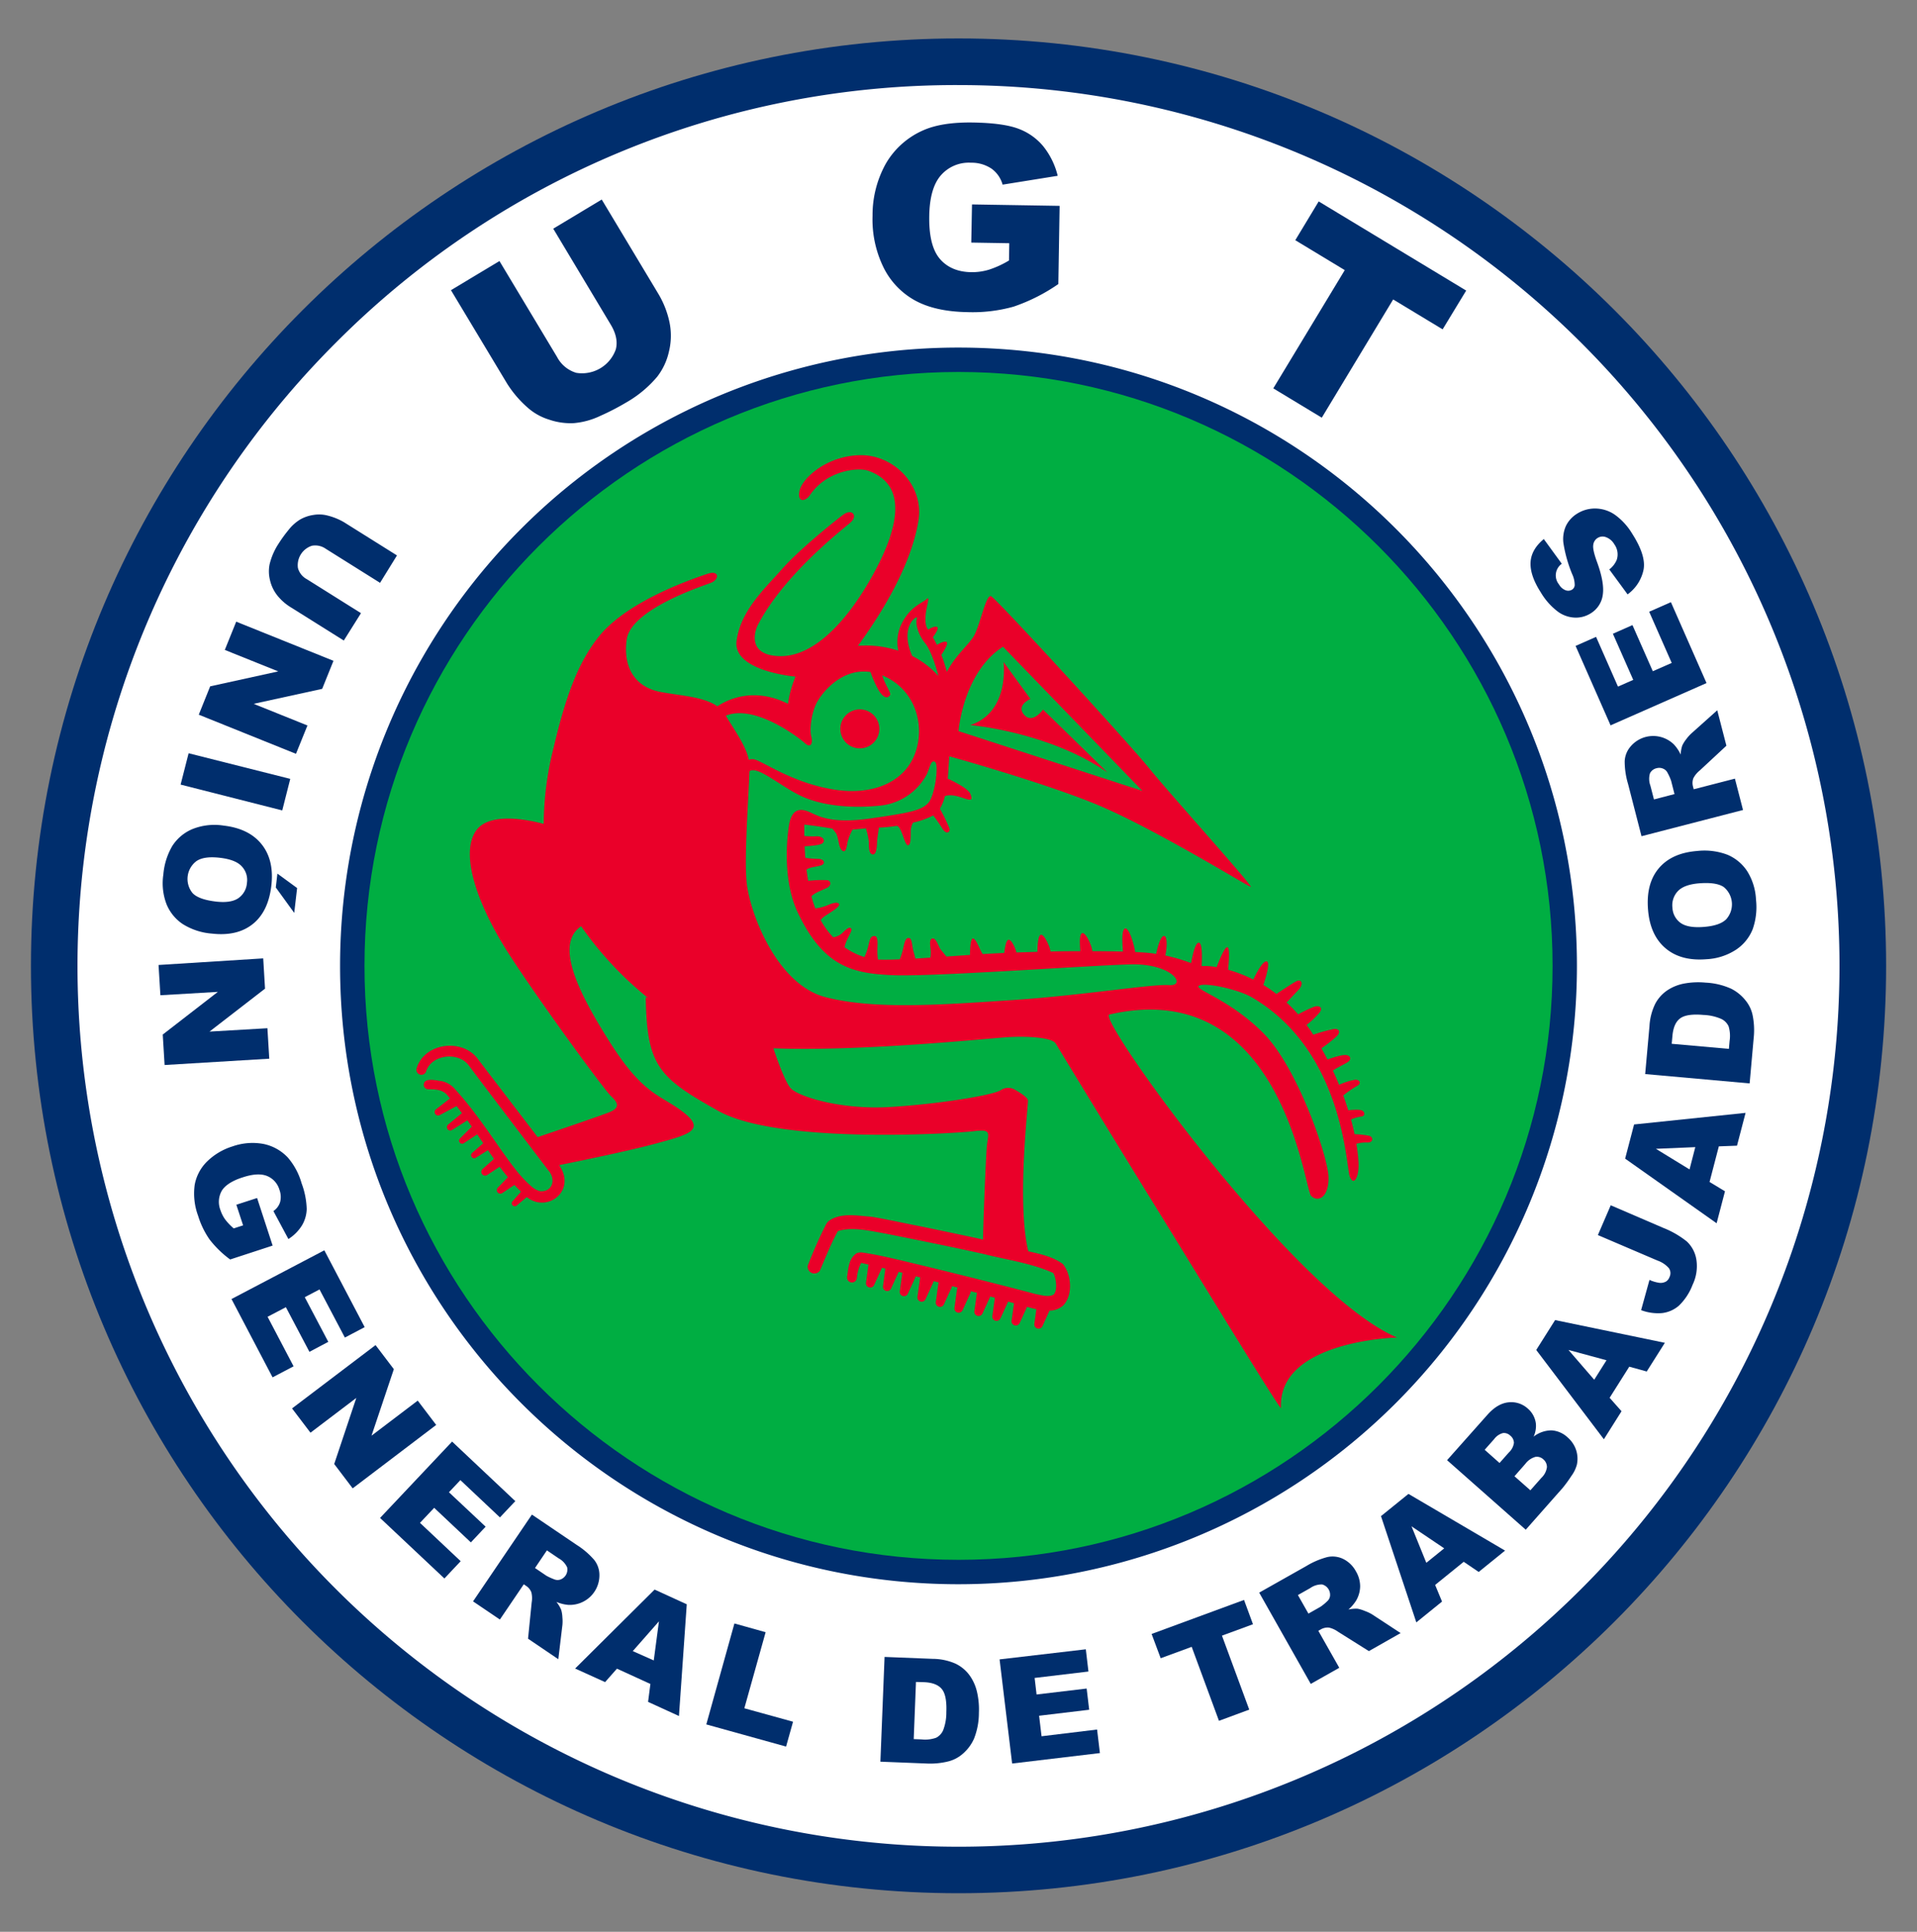
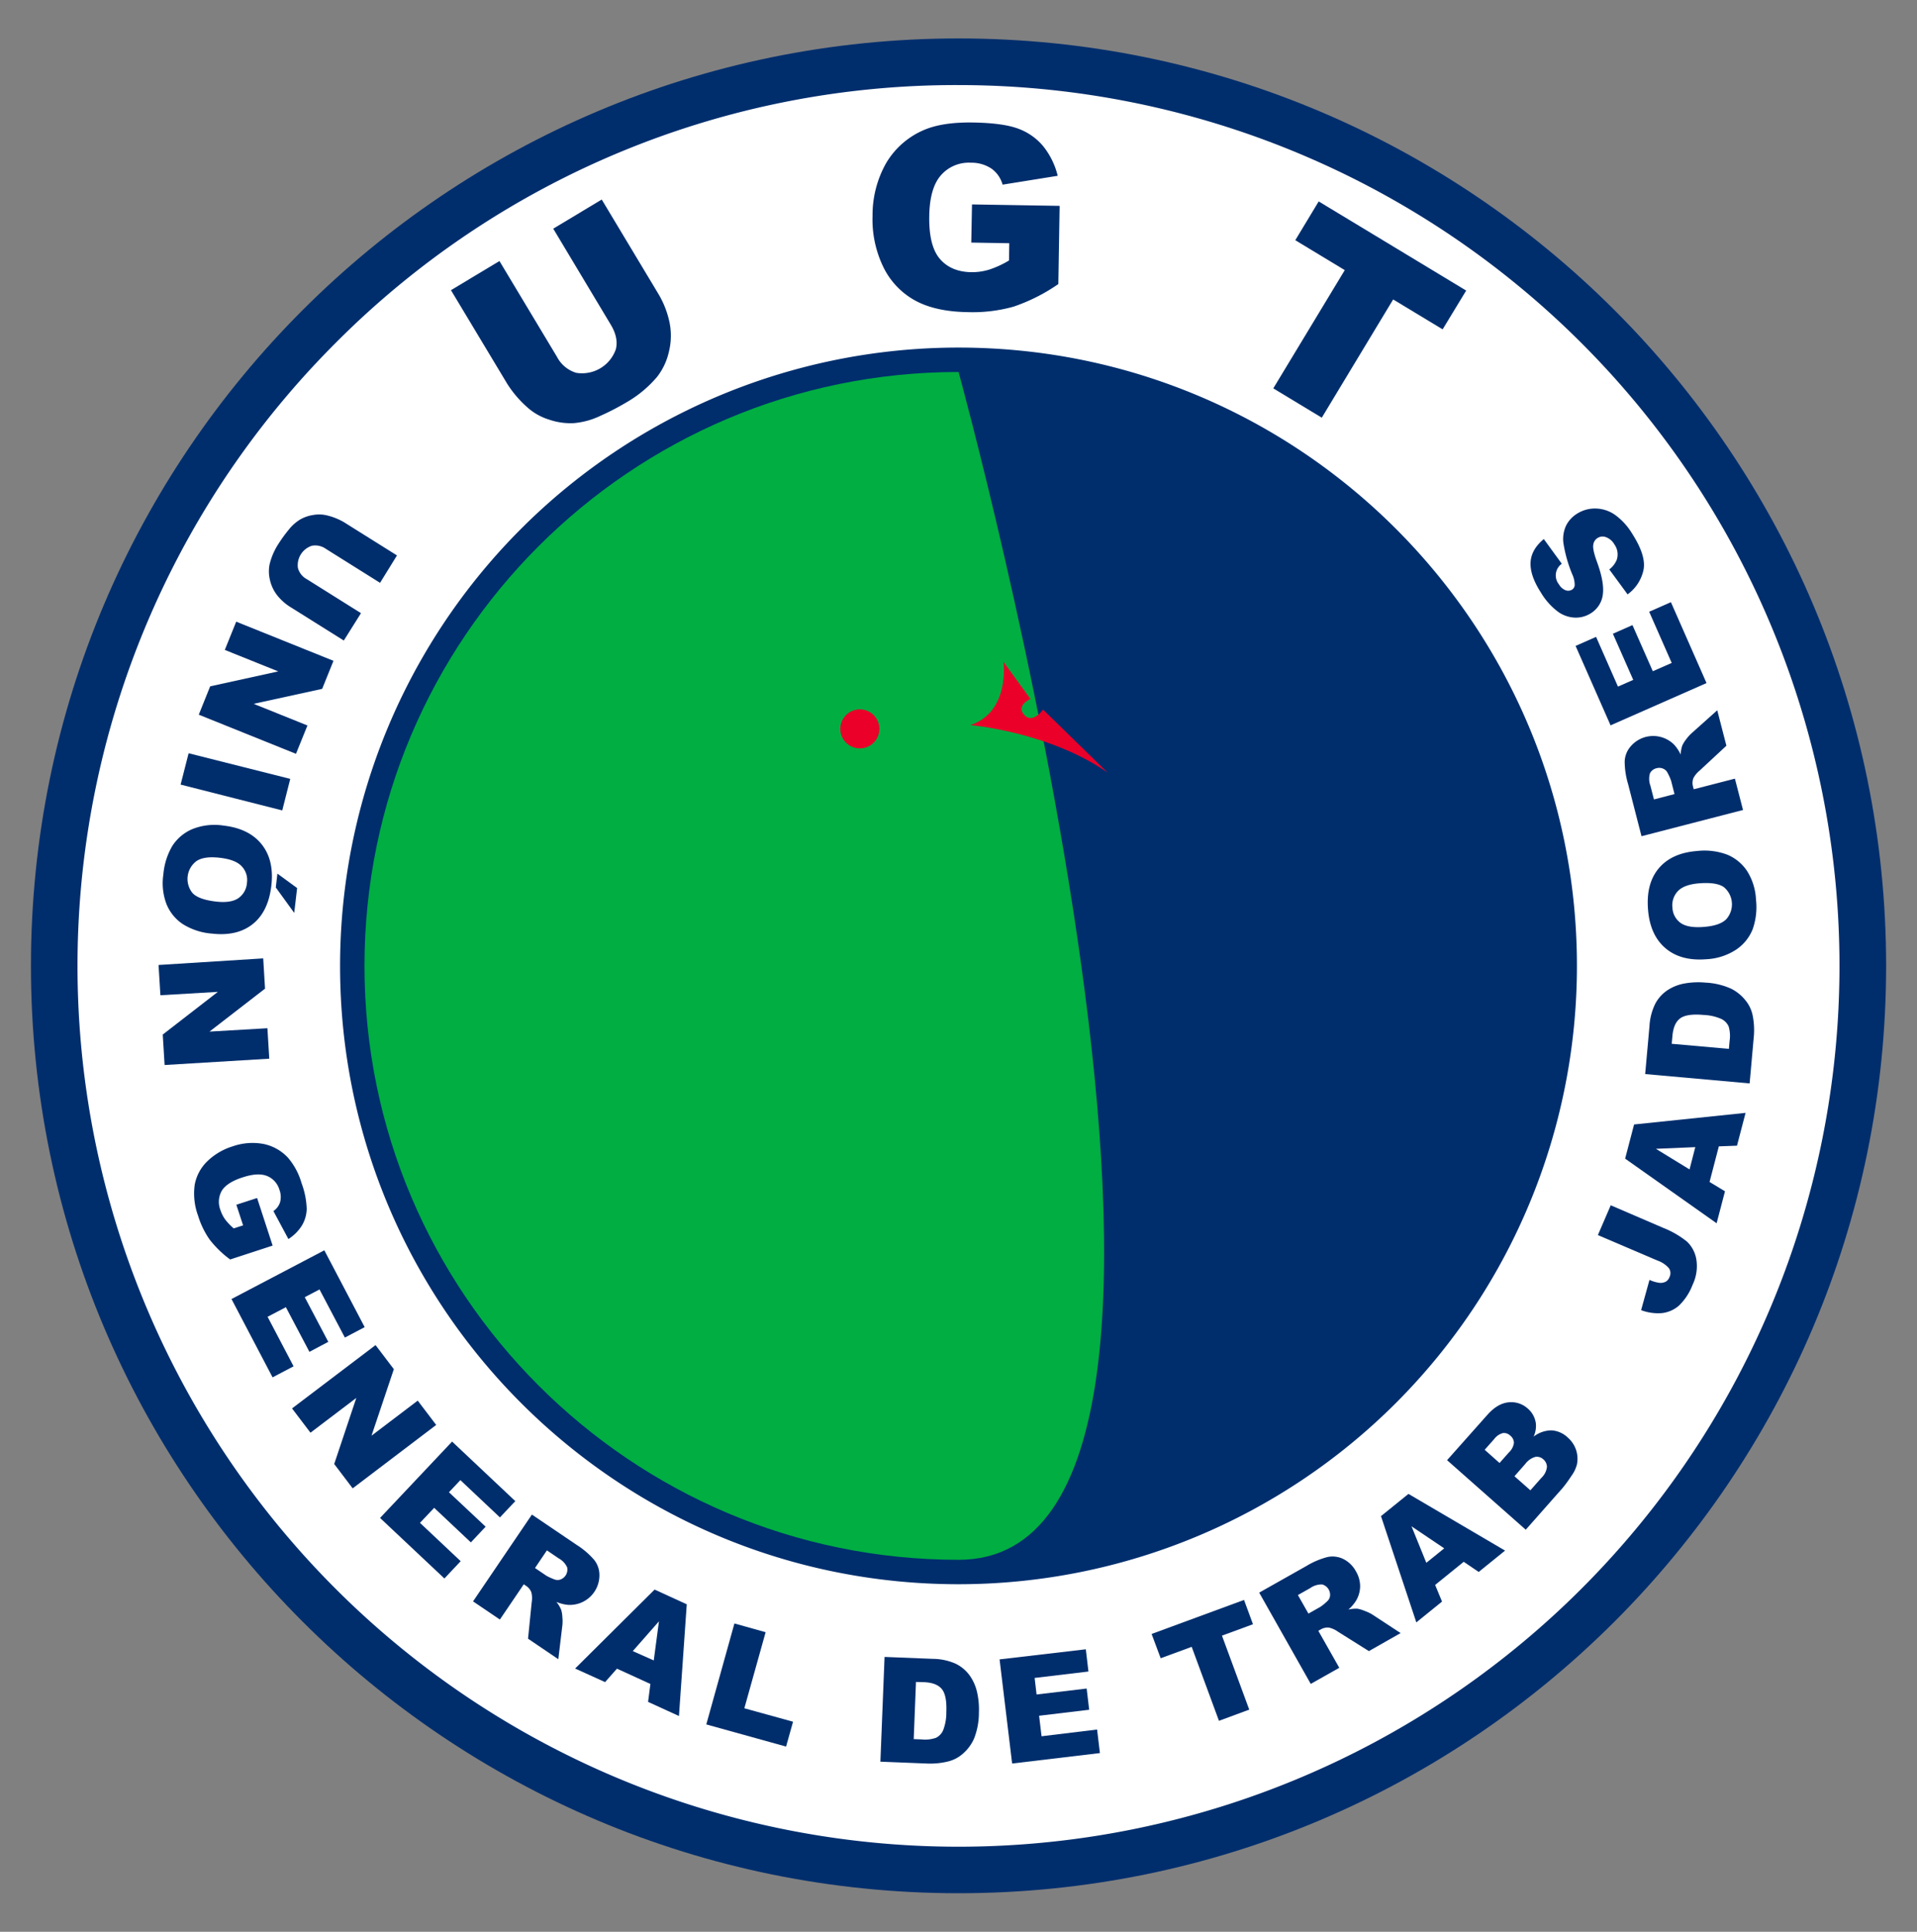
<svg xmlns="http://www.w3.org/2000/svg" id="Layer_1" data-name="Layer 1" width="569.97" height="574.47" viewBox="0 0 569.97 574.47">
  <rect x="0" y="0" width="569.97" height="574.47" fill="#808080" stroke="none" />
  <g>
    <path d="M285,11.43c-152.32,0-275.8,123.48-275.8,275.8S132.66,563,285,563,560.79,439.56,560.79,287.23,437.31,11.43,285,11.43Z" fill="#002e6d" />
    <path d="M285,25.3A261.93,261.93,0,0,1,470.2,472.45,261.93,261.93,0,1,1,99.77,102,260.18,260.18,0,0,1,285,25.3" fill="#fff" />
    <path d="M285,103.36A183.87,183.87,0,0,0,101.11,287.23c0,101.56,82.32,183.88,183.87,183.88A183.88,183.88,0,0,0,468.86,287.23c0-101.55-82.33-183.87-183.88-183.87Z" fill="#002e6d" />
-     <path d="M285,110.62c97.39,0,176.62,79.23,176.62,176.61S382.37,463.85,285,463.85,108.37,384.62,108.37,287.23,187.6,110.62,285,110.62" fill="#00ae42" />
+     <path d="M285,110.62S382.37,463.85,285,463.85,108.37,384.62,108.37,287.23,187.6,110.62,285,110.62" fill="#00ae42" />
    <g>
      <path d="M164.49,68l14.42-8.66,16.73,27.87a27.51,27.51,0,0,1,3.41,8.6,19.68,19.68,0,0,1-.19,8.87,18.73,18.73,0,0,1-3.46,7.35,34.13,34.13,0,0,1-9.18,7.64,73,73,0,0,1-7.74,4,22.68,22.68,0,0,1-7.88,2.16,19.6,19.6,0,0,1-7.39-1.06,17.2,17.2,0,0,1-6.31-3.54,32.55,32.55,0,0,1-6.09-7.1L134.08,86.29l14.42-8.66,17.13,28.53a9.51,9.51,0,0,0,5.71,4.71,10.64,10.64,0,0,0,11.76-7c.57-2.26.07-4.69-1.48-7.28Z" fill="#002e6d" />
      <path d="M288.78,72.14,289,60.79l26.05.43-.38,23.25a53.49,53.49,0,0,1-13.34,6.73,45.26,45.26,0,0,1-13.67,1.62q-9.71-.16-15.78-3.57a22.63,22.63,0,0,1-9.32-10,32.42,32.42,0,0,1-3.13-15.09,31.42,31.42,0,0,1,3.94-15.48,23.87,23.87,0,0,1,10.95-9.85c3.73-1.7,8.71-2.5,15-2.4q9,.15,13.5,1.86a17.46,17.46,0,0,1,7.35,5.19,22.59,22.59,0,0,1,4.31,8.8L298.1,54.91a8.74,8.74,0,0,0-3.33-4.78,10.67,10.67,0,0,0-6.09-1.74,11,11,0,0,0-8.9,3.71q-3.36,3.8-3.49,12.14-.15,8.85,3.12,12.7t9.23,4a17.58,17.58,0,0,0,5.4-.74A28.44,28.44,0,0,0,300,77.46l.08-5.13Z" fill="#002e6d" />
      <path d="M392.08,59.9l43.85,26.51-7,11.53-14.71-8.89L393,124.21l-14.42-8.72,21.25-35.16-14.71-8.9Z" fill="#002e6d" />
    </g>
    <g>
      <path d="M107.33,182.34l-5.11,8.14-15.74-9.87a15.56,15.56,0,0,1-4-3.5,11.35,11.35,0,0,1-2.2-4.57,10.81,10.81,0,0,1-.14-4.64,19.41,19.41,0,0,1,2.71-6.26,40.39,40.39,0,0,1,2.9-4,13.06,13.06,0,0,1,3.47-3.14,11.17,11.17,0,0,1,4-1.37,9.89,9.89,0,0,1,4.13.17,18.61,18.61,0,0,1,4.94,2l15.74,9.87L113,173.32,96.88,163.21a5.46,5.46,0,0,0-4.13-.92,6.07,6.07,0,0,0-4.17,6.62,5.33,5.33,0,0,0,2.64,3.32Z" fill="#002e6d" />
      <path d="M99.15,196.51l-3.36,8.34L75.41,209.3l16,6.44L88,224.17,59.1,212.53l3.39-8.43,20.24-4.44-15.89-6.39,3.39-8.4Z" fill="#002e6d" />
      <path d="M86.3,231.62,83.92,241,53.7,233.32,56.08,224Z" fill="#002e6d" />
      <path d="M66.48,245.51q7.59.88,11.33,5.59t2.87,12.25q-.9,7.74-5.53,11.44T63,277.63a19,19,0,0,1-8.69-2.85,13,13,0,0,1-4.8-5.9,17.43,17.43,0,0,1-.94-8.83,20,20,0,0,1,2.66-8.48,13.12,13.12,0,0,1,5.93-5A17.64,17.64,0,0,1,66.48,245.51Zm-1.14,9.57q-4.7-.54-6.94,1a6.63,6.63,0,0,0-1.14,9.51q1.82,1.92,7,2.52c2.92.33,5.11,0,6.59-1a6,6,0,0,0,2.57-4.55,5.85,5.85,0,0,0-1.51-4.89C70.69,256.29,68.49,255.44,65.34,255.08Zm23,9-.86,7.39L82,263.91l.48-4.12Z" fill="#002e6d" />
      <path d="M78.26,285l.54,9L62.29,306.77l17.22-1,.55,9.06-31.12,1.88-.55-9.06,16.38-12.69-17.08,1-.55-9Z" fill="#002e6d" />
      <path d="M70.27,358.26l6.17-2,4.62,14.15-12.63,4.13a30.58,30.58,0,0,1-6.12-5.95,25.38,25.38,0,0,1-3.42-7.08,19,19,0,0,1-1-9.19,13,13,0,0,1,3.67-6.91,18.71,18.71,0,0,1,7.57-4.5,17.92,17.92,0,0,1,9.09-.75,13.62,13.62,0,0,1,7.37,4.08,20.08,20.08,0,0,1,4.08,7.63,23.82,23.82,0,0,1,1.52,7.64,10,10,0,0,1-1.44,4.95,12.83,12.83,0,0,1-4,4l-4.46-8.32a5,5,0,0,0,2-2.69,6.06,6.06,0,0,0-.2-3.61,6.33,6.33,0,0,0-3.66-4.12c-1.79-.73-4.19-.61-7.21.38-3.2,1-5.3,2.4-6.28,4a6.72,6.72,0,0,0-.41,5.72,10.28,10.28,0,0,0,1.4,2.79,16.78,16.78,0,0,0,2.56,2.69l2.79-.91Z" fill="#002e6d" />
      <path d="M96.43,371.81l12,22.85-5.89,3.1L95,383.45l-4.39,2.3,7,13.28L92,402l-7-13.27-5.44,2.85,7.73,14.73-6.25,3.28L68.83,386.3Z" fill="#002e6d" />
      <path d="M111.66,400l5.44,7.16-6.64,19.78,13.74-10.43,5.49,7.23-24.83,18.86-5.49-7.24,6.57-19.65L92.31,426.05l-5.48-7.22Z" fill="#002e6d" />
      <path d="M134.42,428.69l18.79,17.71-4.57,4.84-11.76-11.09-3.4,3.61L144.39,454,140,458.67l-10.91-10.28-4.22,4.47,12.1,11.4-4.84,5.14-19.13-18Z" fill="#002e6d" />
      <path d="M140.65,476.21l17.5-25.81,13.29,9a23.37,23.37,0,0,1,5.22,4.47,7.22,7.22,0,0,1,1.56,4.48,8.81,8.81,0,0,1-9.3,8.9,11.76,11.76,0,0,1-3.49-.88,9.78,9.78,0,0,1,1.43,2.36,9.38,9.38,0,0,1,.35,2.22,11.79,11.79,0,0,1,0,2.36L166,493.41l-9-6.1,1.08-10.78a7.44,7.44,0,0,0-.09-3,4,4,0,0,0-1.55-1.92l-.71-.48-7.1,10.48Zm18.42-9.92,3.36,2.28a16.31,16.31,0,0,0,2.35,1.08,2.57,2.57,0,0,0,1.85.06,3.15,3.15,0,0,0,2-3.61,5.82,5.82,0,0,0-2.52-2.68l-3.5-2.38Z" fill="#002e6d" />
      <path d="M193.38,500.77l-9.95-4.55-3.52,4L171,496.18l23.63-23.48,9.56,4.38-2.32,33.22-9.18-4.2Zm1-7,1.54-11.62L188.14,491Z" fill="#002e6d" />
      <path d="M218.36,482.78l9.28,2.6L221.31,508l14.48,4-2.07,7.39L210,512.8Z" fill="#002e6d" />
      <path d="M263,492.73l14.3.57a17.12,17.12,0,0,1,6.78,1.42,11.14,11.14,0,0,1,4.18,3.46,13.73,13.73,0,0,1,2.26,5.1,23.09,23.09,0,0,1,.53,6.06,20.9,20.9,0,0,1-1.45,7.7,12.77,12.77,0,0,1-3.34,4.49,10.33,10.33,0,0,1-4.43,2.3,22.37,22.37,0,0,1-5.77.62l-14.3-.57Zm9.34,7.44-.67,17,2.36.09a9.75,9.75,0,0,0,4.31-.5,4.49,4.49,0,0,0,2.09-2.25,14.66,14.66,0,0,0,.94-5.38c.13-3.3-.31-5.58-1.34-6.84s-2.79-1.95-5.29-2.05Z" fill="#002e6d" />
      <path d="M297.2,493.46l25.64-3,.78,6.61-16,1.91.58,4.92,14.89-1.77.75,6.31-14.89,1.78.73,6.1,16.51-2,.84,7-26.1,3.11Z" fill="#002e6d" />
      <path d="M342.4,485.9l27.48-10.12,2.66,7.23-9.22,3.39,8.11,22-9,3.33-8.11-22-9.22,3.39Z" fill="#002e6d" />
      <path d="M389.72,500.75l-15.33-27.14,14-7.9a23.46,23.46,0,0,1,6.32-2.69,7.26,7.26,0,0,1,4.71.6,8.65,8.65,0,0,1,3.74,3.68,8.76,8.76,0,0,1,1.24,4.45,8.59,8.59,0,0,1-1.15,4.15,11.51,11.51,0,0,1-2.34,2.74,9.92,9.92,0,0,1,2.75-.24,10.25,10.25,0,0,1,2.15.67,11.79,11.79,0,0,1,2.13,1l8.5,5.57L407,491l-9.17-5.76a7.36,7.36,0,0,0-2.7-1.23,4.07,4.07,0,0,0-2.42.53l-.74.42,6.23,11Zm-.69-20.9,3.53-2a13.83,13.83,0,0,0,2-1.63,2.53,2.53,0,0,0,.89-1.62,3.18,3.18,0,0,0-2.34-3.42,5.81,5.81,0,0,0-3.53,1.07l-3.68,2.08Z" fill="#002e6d" />
      <path d="M435.2,464.44l-8.5,6.88,2.05,4.95-7.64,6.19-10.51-31.6,8.17-6.61,28.72,16.86-7.84,6.35Zm-5.8-4-9.72-6.55,4.4,10.85Z" fill="#002e6d" />
      <path d="M430.25,434.22l12-13.5q3-3.37,6.26-3.7a7.29,7.29,0,0,1,5.74,1.86,7,7,0,0,1,2.4,4.44,7.63,7.63,0,0,1-.67,3.9,8.73,8.73,0,0,1,5.36-1.86,7.62,7.62,0,0,1,4.75,2.09,8.53,8.53,0,0,1,2.52,3.74,8.41,8.41,0,0,1,.24,4.34,10.12,10.12,0,0,1-1.66,3.41,40.33,40.33,0,0,1-2.55,3.51l-11,12.45Zm15.6.84,2.78-3.14a4.77,4.77,0,0,0,1.5-2.86,2.83,2.83,0,0,0-1.1-2.15,2.66,2.66,0,0,0-2.17-.75,4.75,4.75,0,0,0-2.61,1.79l-2.82,3.18Zm9.17,8.12,3.25-3.68a5.34,5.34,0,0,0,1.67-3.21,3,3,0,0,0-1.09-2.33,2.77,2.77,0,0,0-2.34-.72,5.67,5.67,0,0,0-3,2.09L450.29,439Z" fill="#002e6d" />
-       <path d="M484.42,406.42l-5.84,9.25,3.54,4L476.87,428l-20.11-26.55,5.61-8.89L495,399.32l-5.39,8.53Zm-6.77-1.91-11.31-3.07L474,410.3Z" fill="#002e6d" />
      <path d="M475.09,367.28l3.82-8.86,15.56,6.7a27,27,0,0,1,7.08,4.08,9.39,9.39,0,0,1,2.82,5.37,12.78,12.78,0,0,1-1.12,7.49,16.91,16.91,0,0,1-4.07,6.21,9.26,9.26,0,0,1-5,2.21,14.27,14.27,0,0,1-6.24-.87l2.49-9a10.44,10.44,0,0,0,3,.88,3.32,3.32,0,0,0,1.94-.41,2.63,2.63,0,0,0,1-1.29,2.6,2.6,0,0,0-.16-2.65,8,8,0,0,0-3.42-2.29Z" fill="#002e6d" />
      <path d="M511.05,340.9l-2.76,10.59,4.59,2.77-2.49,9.51-27.2-19.22,2.66-10.16L519,330.94l-2.55,9.76Zm-7,.23-11.71.5,10,6.13Z" fill="#002e6d" />
      <path d="M489.15,319.4l1.28-14.26a17.13,17.13,0,0,1,1.75-6.71,11.08,11.08,0,0,1,3.66-4,13.56,13.56,0,0,1,5.2-2,23.12,23.12,0,0,1,6.08-.22,20.81,20.81,0,0,1,7.62,1.82,12.83,12.83,0,0,1,4.32,3.56,10.2,10.2,0,0,1,2.08,4.54,22.29,22.29,0,0,1,.34,5.79l-1.27,14.26Zm7.89-9,17,1.51.21-2.35a9.91,9.91,0,0,0-.29-4.34,4.55,4.55,0,0,0-2.15-2.2,14.6,14.6,0,0,0-5.33-1.2q-4.92-.44-6.9,1T497.26,308Z" fill="#002e6d" />
      <path d="M507.37,285.25q-7.61.62-12.19-3.28T490,270.5q-.63-7.75,3.2-12.29t11.33-5.14a19.28,19.28,0,0,1,9.08,1.11,13.12,13.12,0,0,1,5.86,4.87,17.42,17.42,0,0,1,2.63,8.48,19.82,19.82,0,0,1-1,8.83,13.19,13.19,0,0,1-4.85,6A17.65,17.65,0,0,1,507.37,285.25Zm-.73-9.61c3.14-.25,5.34-1,6.62-2.29a6.64,6.64,0,0,0-.73-9.55c-1.43-1-3.89-1.4-7.36-1.12q-4.4.36-6.27,2.29a6.1,6.1,0,0,0-1.64,5,5.87,5.87,0,0,0,2.43,4.49C501.16,275.5,503.47,275.9,506.64,275.64Z" fill="#002e6d" />
      <path d="M518.24,240.87l-30.18,7.8-4-15.54a23.57,23.57,0,0,1-1-6.8,7.24,7.24,0,0,1,1.8-4.4,8.8,8.8,0,0,1,12.85-.53,11.61,11.61,0,0,1,2,3,9.54,9.54,0,0,1,.48-2.72,10.05,10.05,0,0,1,1.2-1.9A12.13,12.13,0,0,1,503,218l7.58-6.78,2.72,10.54-7.93,7.37a7.25,7.25,0,0,0-1.89,2.29,4,4,0,0,0-.11,2.47l.21.82,12.25-3.16Zm-20.37-4.73-1-3.93a14.73,14.73,0,0,0-1.05-2.36,2.52,2.52,0,0,0-1.34-1.27,2.88,2.88,0,0,0-1.9-.14,2.93,2.93,0,0,0-2,1.51,5.8,5.8,0,0,0,.12,3.68l1.06,4.1Z" fill="#002e6d" />
      <path d="M478.86,215.7l-10.4-23.62,6.09-2.69,6.51,14.79,4.54-2-6.05-13.72,5.82-2.57,6.05,13.72,5.62-2.47-6.7-15.22,6.46-2.85,10.59,24.06Z" fill="#002e6d" />
      <path d="M483.92,176.75l-5.44-7.41a7,7,0,0,0,2.21-2.85,5.11,5.11,0,0,0-.7-4.61,4.78,4.78,0,0,0-2.53-2.15,2.79,2.79,0,0,0-3.75,2.34q-.22,1.41,1.15,5.13,2.22,6.11,1.69,9.65a7.6,7.6,0,0,1-3.59,5.54,8.26,8.26,0,0,1-4.58,1.28,9.23,9.23,0,0,1-5.09-1.71,19.73,19.73,0,0,1-5.17-5.79q-3.22-5-3.05-8.87t3.94-7l5.35,7.35a4.24,4.24,0,0,0-.83,6.15,3.85,3.85,0,0,0,2,1.74,2.18,2.18,0,0,0,1.92-.22,1.72,1.72,0,0,0,.75-1.31,7.89,7.89,0,0,0-.78-3.34,40.39,40.39,0,0,1-2.57-9.11,9.52,9.52,0,0,1,.76-5.21,8.79,8.79,0,0,1,3.21-3.54,9.91,9.91,0,0,1,5.55-1.59,10.4,10.4,0,0,1,5.74,1.83,18.8,18.8,0,0,1,5.15,5.61q4.3,6.7,3.37,10.93A12.06,12.06,0,0,1,483.92,176.75Z" fill="#002e6d" />
    </g>
    <g>
      <path d="M255.65,222.55a5.8,5.8,0,1,0-5.8-5.8A5.8,5.8,0,0,0,255.65,222.55Z" fill="#ea0029" />
      <path d="M310.12,211s-3.09,4.43-5.61,1.58,1.86-4.74,1.86-4.74l-8-11s2,14.87-9.86,18.78c0,0,23.37,2,40.79,14.11Z" fill="#ea0029" />
-       <path d="M329.84,301.7c51.37-11.85,57.89,51.88,60,53.94s5.33.34,5.16-5.67-9.11-32.3-19.24-42.6-21.13-13.23-19.24-14.26,11.68,1.14,15.63,3.44c27.49,16,28,50.5,29.2,53.42s2.75,0,2.58-4.12a48.55,48.55,0,0,0-.65-5.71,10.66,10.66,0,0,1,3.18-.38c1.87.12,2-1.62.62-2a26.65,26.65,0,0,0-4.33-.48c-.28-1.34-.63-2.8-1.06-4.37a12.26,12.26,0,0,1,3-.88c1,0,1.37-1.12.37-1.74-.7-.44-2.92-.26-4.19-.12-.43-1.4-.92-2.87-1.48-4.4a29.51,29.51,0,0,1,4.3-2.95c1-.62.75-1.74-.74-1.74a18.39,18.39,0,0,0-4.8,1.52c-.56-1.38-1.17-2.79-1.85-4.24,1.18-.84,3.48-1.89,4.41-2.51,1.12-.74,1-2-.63-2.11-1.3-.1-4.29.93-5.4,1.33-.56-1.1-1.15-2.2-1.79-3.32a42.09,42.09,0,0,0,4.58-3.61c1.12-1.12.87-2.37-1-2.12a46.1,46.1,0,0,0-6,1.68c-.64-1-1.31-2-2-2.91a25.64,25.64,0,0,0,3.73-3.5c1.37-1.62.13-2.49-1.61-1.86a42.38,42.38,0,0,0-4.61,2.21,44.34,44.34,0,0,0-3.45-3.52c.82-.86,2.41-2.55,3.58-3.8,1.61-1.74.87-3.36-.75-2.49-1.23.67-4.41,2.77-5.85,3.74a41.52,41.52,0,0,0-3.88-2.67c.46-1.35,2.21-6.71,1-7s-3.32,4-4,5.39a41.66,41.66,0,0,0-7.48-2.91c.19-1.85.59-6.51-.21-6.71s-2.52,4.13-3.2,5.94a19.89,19.89,0,0,0-3.58-.35,5.18,5.18,0,0,1-.88,0c.11-1.93.29-6.73-.8-6.93s-2,4.06-2.34,6.07a53.52,53.52,0,0,0-7.66-2.26c.43-1.81.75-5.6-.33-5.8s-2,3.47-2.4,5.32l-.71-.11c-1.4-.19-3.29-.34-5.52-.44-.3-2.07-1.71-7.12-2.95-7s-.85,5.12-.68,6.87c-2.77-.08-5.86-.12-9.11-.13-.06-1.35-1.78-5.37-2.9-5.37s-.79,3.87-.68,5.38c-2.92,0-5.91,0-8.87.11-.07-1.3-1.77-5-2.77-5s-1.1,3.67-1.12,5.08l-6.24.19c-.17-1-1.34-3.67-2.22-3.78s-1.23,2.63-1.41,3.93c-2.35.1-4.51.21-6.37.33-.81-1-1.93-4.63-2.93-4.63-.74,0-.86,3.22-.87,4.88l-7,.48-1.74-2.13c-.5-.62-1.25-3.23-2.24-3.23s-1,1.12-.75,3.11a8.86,8.86,0,0,1-.05,2.58l-4.45.28c-.18-.7-.4-1.59-.6-2.24-.37-1.25-.37-3.73-1.24-3.86s-1.25.5-1.75,2.86a20.93,20.93,0,0,1-1.06,3.47c-2.6.1-4.81.14-6.48.06a19.79,19.79,0,0,1-.17-3c0-1.12.37-4-.87-4s-1.37,1-1.87,3.11A15.81,15.81,0,0,1,257,284.6a20.9,20.9,0,0,1-5.89-2.91c.41-2.3,2.47-4.9,2-5.53s-1.25-.12-2.62,1.25a5,5,0,0,1-2.76,1.31A24.07,24.07,0,0,1,244,273.6a5.45,5.45,0,0,1,1.25-1.17c1.49-1,4.73-2.86,4.23-3.61s-2-.25-3.74.5a12.61,12.61,0,0,1-3.33.81,37.06,37.06,0,0,1-1.14-3.56c.95-1.15,3.49-1.93,4.72-2.6s1.12-2,0-2.24a35,35,0,0,0-5.7.21c-.19-1.15-.36-2.29-.49-3.41l.09,0c1.12-.75,3.12-.75,4.36-1.24s.87-1.87-1-1.87a32,32,0,0,1-3.8-.31c-.1-1.22-.17-2.38-.22-3.45,1.32-.06,4.49-.26,5.27-.85,1-.74.37-2.24-1.87-2.11a24,24,0,0,1-3.5-.11c0-2.06,0-3.37,0-3.37s3.42.34,8.38,1.2c.29.37.62.79,1,1.28.87,1.25.75,4.36,1.87,5.23s1.37-1,1.62-2.49a15.57,15.57,0,0,1,1.49-3.73l-.12,0c1.33-.09,2.7-.24,4.28-.38l-.18.14a18,18,0,0,1,.87,4.13c0,1.49,0,3.48,1.25,3.48s1.12-3.48,1.24-4.48.5-3.49.5-3.49a43.46,43.46,0,0,0,5.2-.5h0c1.43-.19,2.38,5.48,3.31,5.73s.94-2,.94-3.82a5.65,5.65,0,0,1,.69-2.89h0a25,25,0,0,0,6-2.13,42.85,42.85,0,0,1,2.77,4c1.24,1.84,2.24.89,2.12,0a48.5,48.5,0,0,0-2.91-6,13.8,13.8,0,0,0,1.5-3.75h0c1.77-.62,3.73,0,5.78.68s2.52.57,1.8-1.32-6.72-4.55-6.74-4.56c.25-2.56.32-5,.48-6.63,7.19,2,29.41,8.45,43.3,14.12,16.76,6.83,45,24.25,46.3,24.69s-24.91-28.66-30.2-35.28-45.42-50.48-47-51.15-3.31,9-5.29,12.13c-1.52,2.36-5.49,5.76-7.86,10.38a43.22,43.22,0,0,0-1.63-5.06c.76-1.14,2.2-3.47,1.55-3.84s-1.94.34-2.86.85c-.43-.87-.83-1.61-1.21-2.26.7-.94,1.95-2.79,1.21-3.07s-1.94.39-2.62.8a4.5,4.5,0,0,1-.42-.68c-1.38-3.61,1.54-9.79,0-8.42s-5,2.24-7.57,7.56a12.4,12.4,0,0,0-.88,7.82,30.6,30.6,0,0,0-12-1.46c10.19-14,16.32-26.8,18-37.28s-7.38-19.58-17.35-19.41-17.17,6.87-18,10.48,1.65,3.49,3.09,1.37c5-7.34,14.27-8.31,17.35-7.21,12.54,4.46,8.42,18.55.69,32.12s-17.35,23.19-27,23-7.56-7.29-6.53-9.28c7.73-14.94,25.08-28.34,27.48-30.4s.52-4.3-2.06-2.41-13.23,10.48-18.21,16.15S220.24,181.45,219,190.55s17.52,10.66,17.52,10.66a32.22,32.22,0,0,0-2.23,8.07c-10.11-5-17.73-1.4-21,.75-4.21-3-11.9-3.21-17.34-4.36-6.53-1.37-10.82-6.53-9.62-15.46s22.16-15.8,24.91-16.83,2.7-3.94-.86-2.75C196,175.44,183.83,182,178,189.35s-9.62,16.84-13.4,33A94.33,94.33,0,0,0,161.65,245c-4.47-1.2-16.38-3.73-20.25,2.22-4.81,7.39,1.23,22.85,9.55,35.91s28.58,40.88,30.81,42.94,2.41,3.44-.51,4.64c-2.4,1-16.42,5.76-21.39,7.44l-11.13-14.54-6.8-8.89c-4.66-6-15.77-4.63-18.07,3a1.49,1.49,0,1,0,2.89.72c1.73-4.93,9.58-5.7,12.61-1.63l2.25,3C148,328.29,156.56,339.53,163,348c2.39,2.67,1.32,6.49-2.39,6.23a5.8,5.8,0,0,1-2.48-1.32c-3.57-3-6.45-7.22-9.22-11.07-4.28-6.15-8.55-12.4-13.66-18a7.1,7.1,0,0,0-3.83-2.32c-1.55-.17-5.31-1.28-5.44,1.07a1.37,1.37,0,0,0,1.4,1.34c2.12,0,4.33.07,5.74,1.9.24.26.45.55.69.81l-4.1,3.18a1,1,0,0,0,1.12,1.74l4.91-2.63c.55.69,1.08,1.39,1.61,2.09l-4.09,3.38a1,1,0,0,0,1.17,1.62l4.54-2.85c.44.62.87,1.25,1.3,1.87l-3.53,3.54a.91.91,0,0,0,1.14,1.4l4-2.63,1.78,2.63-3.27,2.86a.91.91,0,0,0,1.08,1.46l3.61-2.26c.59.87,1.18,1.73,1.78,2.59l-3.38,3a1.13,1.13,0,0,0,1.37,1.79l3.71-2.45c.79,1.06,1.61,2.09,2.44,3.11l-3,3.11a1.05,1.05,0,0,0,1.34,1.6l3.61-2.41c.62.69,1.29,1.34,1.95,2l-2.52,2.86a.89.89,0,0,0,1.24,1.27l3-2.52c5.74,4.58,13.93-1.17,10.39-8.24a12.51,12.51,0,0,0-.76-1.27c5.36-1.08,20.94-4.27,28.83-6.43,9.62-2.62,14.95-4,8.08-9.32s-11.69-4.81-21.82-20.79c-9.79-15.43-16.33-29.23-8.56-34.49a102.77,102.77,0,0,0,19.89,21.32l-.68-.22c.34,20.44,3.78,23.87,21.64,33.84s70.26,6.7,75.93,6,4.13.69,3.8,5.11c-.27,3.63-1,21-1.08,27.11-6.12-1.35-12.26-2.61-18.39-3.89-3.54-.66-11.4-2.38-14.88-2.9-4-.27-9.12-1.36-12.69,1.34a4.47,4.47,0,0,0-.7.9,132,132,0,0,0-5.45,12.31,2,2,0,0,0,3.61,1.48c1.66-3.86,3.46-8.39,5.35-11.75,4.27-1.35,9.61-.06,14.13.74,9.48,1.9,20,4,29.34,6.1,6.72,1.7,14.38,2.77,20.56,5.63.84,1.47,1.34,4.95.16,6.36-1.38.89-3.41.28-5.3-.09-12.85-3.39-25.87-6.62-38.82-9.73-4.22-1-8.44-2-12.76-2.64a3.25,3.25,0,0,0-1.82.25c-2.39,1.69-2.37,4.65-2.77,7a1.47,1.47,0,0,0,2.92.37,12.06,12.06,0,0,1,1.27-4.52.08.08,0,0,1,0,0c.74.15,1.46.33,2.19.49l-.75,5.39a1.27,1.27,0,0,0,2.41.7l2.29-5a1,1,0,0,0,0-.14c.36.08.72.15,1.07.24l-.73,5.27a1.27,1.27,0,0,0,2.4.7l2.28-5,1.08.27,0,.05-.76,5.49a1.27,1.27,0,0,0,2.41.7l2.29-5a1.8,1.8,0,0,0,.05-.19l1.36.35c0,.1-.06.19-.08.29l-.77,5.48a1.27,1.27,0,0,0,2.41.7l2.29-5a2.07,2.07,0,0,0,.12-.38l1.5.39a2.3,2.3,0,0,0-.1.35l-.77,5.49a1.27,1.27,0,0,0,2.41.7l2.29-5a2.3,2.3,0,0,0,.14-.45l1.65.43a2.38,2.38,0,0,0-.18.57l-.76,5.48a1.27,1.27,0,0,0,2.41.7l2.29-5a2.59,2.59,0,0,0,.16-.67l1.82.48-.76,5.47a1.27,1.27,0,0,0,2.41.7l2.29-5s0-.05,0-.07l1.4.37-.76,5.45a1.27,1.27,0,0,0,2.41.7l2.29-5a0,0,0,0,1,0,0l1.75.48-.73,5.21a1.27,1.27,0,0,0,2.41.69l2.2-4.83,1.62.45,1.15.26-.61,4.37a1.27,1.27,0,0,0,2.41.69l2.11-4.64a6.16,6.16,0,0,0,4.06-1.52c3-3.08,2.47-9.32-.13-12.38-3.19-2.27-6.74-2.92-10.24-3.76-3.51-14.44.06-43.73-.1-44.87S302,324.2,302,324.2a3.91,3.91,0,0,0-4.46,0c-2.58,1.55-18.56,4.13-33,5s-27.28-3.09-29.51-5.66c-1.55-1.79-3.83-8.09-5.09-11.8,26.68,1,64.31-3,69.85-3.32,6.18-.35,13.06.17,14.09,1.89s18.38,30.23,30.06,49.13,37,60.48,36.93,59.26c-1-20.1,34.53-20.95,34.53-20.95C385,385,326,302.58,329.84,301.7ZM298.21,192.32l41.45,42.87L285,217.41S286.31,200,298.21,192.32Zm-25.57-8.46c-.52,1.37.17,4.63,2.4,7.38S279,201,279,201a26.76,26.76,0,0,0-7.78-5.94C267.23,186,273.11,182.59,272.64,183.86ZM239.31,221c1.89,1.72,2.41-.17,1.89-2.06s0-6.7,1.55-9.79c1.4-2.8,7.31-10.64,16.07-9.3a30.4,30.4,0,0,0,2.36,5.29c1.74,3,3.11,2.37,3.48,1.49.29-.68-1.46-2.9-2.36-5.79,9.77,4,12.85,14.68,9.82,23.08-3.09,8.59-12.54,12.88-24.73,10.78s-20.62-8.37-23.19-8.89a3,3,0,0,0-1.56.13c-.75-3.91-4.09-8.61-6.84-13.11C224.46,209.31,237.58,219.39,239.31,221ZM301,297.4c-21,1.38-40.71,2.92-55.48-.85S222.82,271,222,262.36c-.76-7.57.62-25.81.84-33h0c2.24-1.72,8.61,3.94,14.62,7s14.6,4.12,23.71,3.26a17.76,17.76,0,0,0,14.43-9.44c1-2.24,1.2-4.3,2.4-3.61s0,10-2,12.2-5.38,2.92-17.24,4.62-15.63-.84-18-1.88-5.33-1.54-6.19,4-1.54,17,2.58,25.76c7.69,16.34,16.49,18.21,28.27,18.73s58.48-2.92,70.85-3.21,16.66,6.49,11.34,6.15S321.94,296,301,297.4Z" fill="#ea0029" />
    </g>
  </g>
</svg>